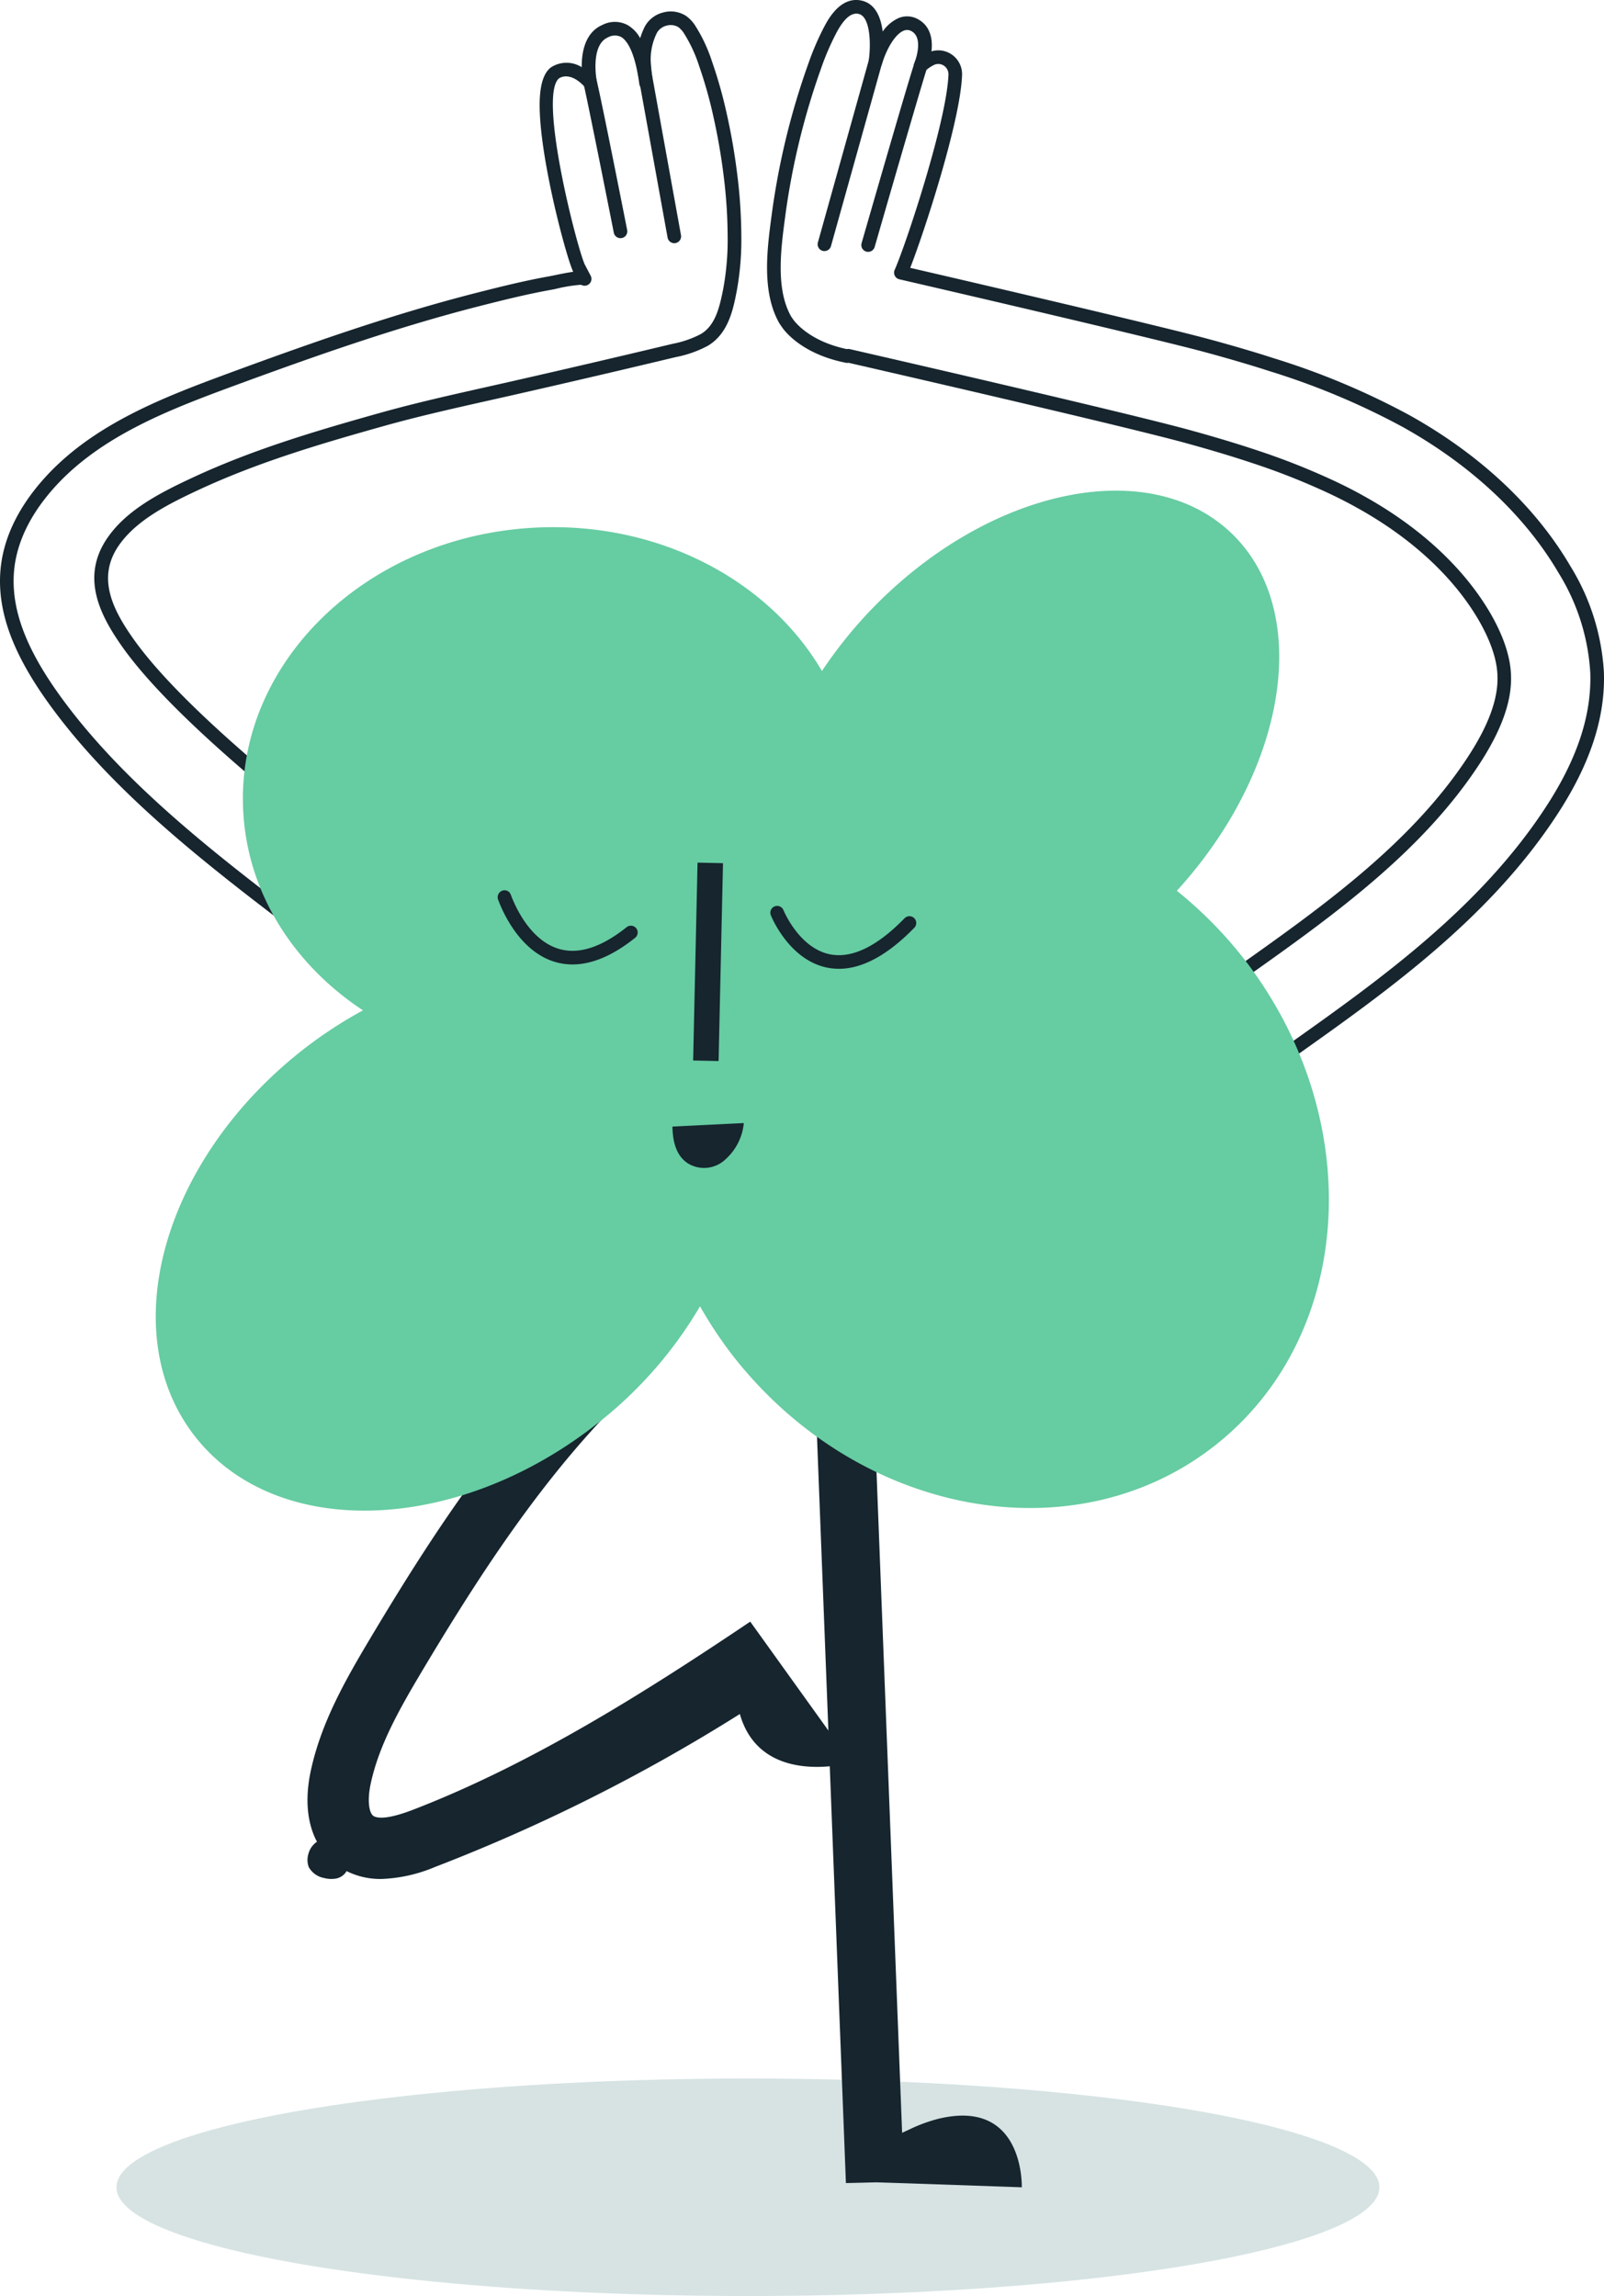
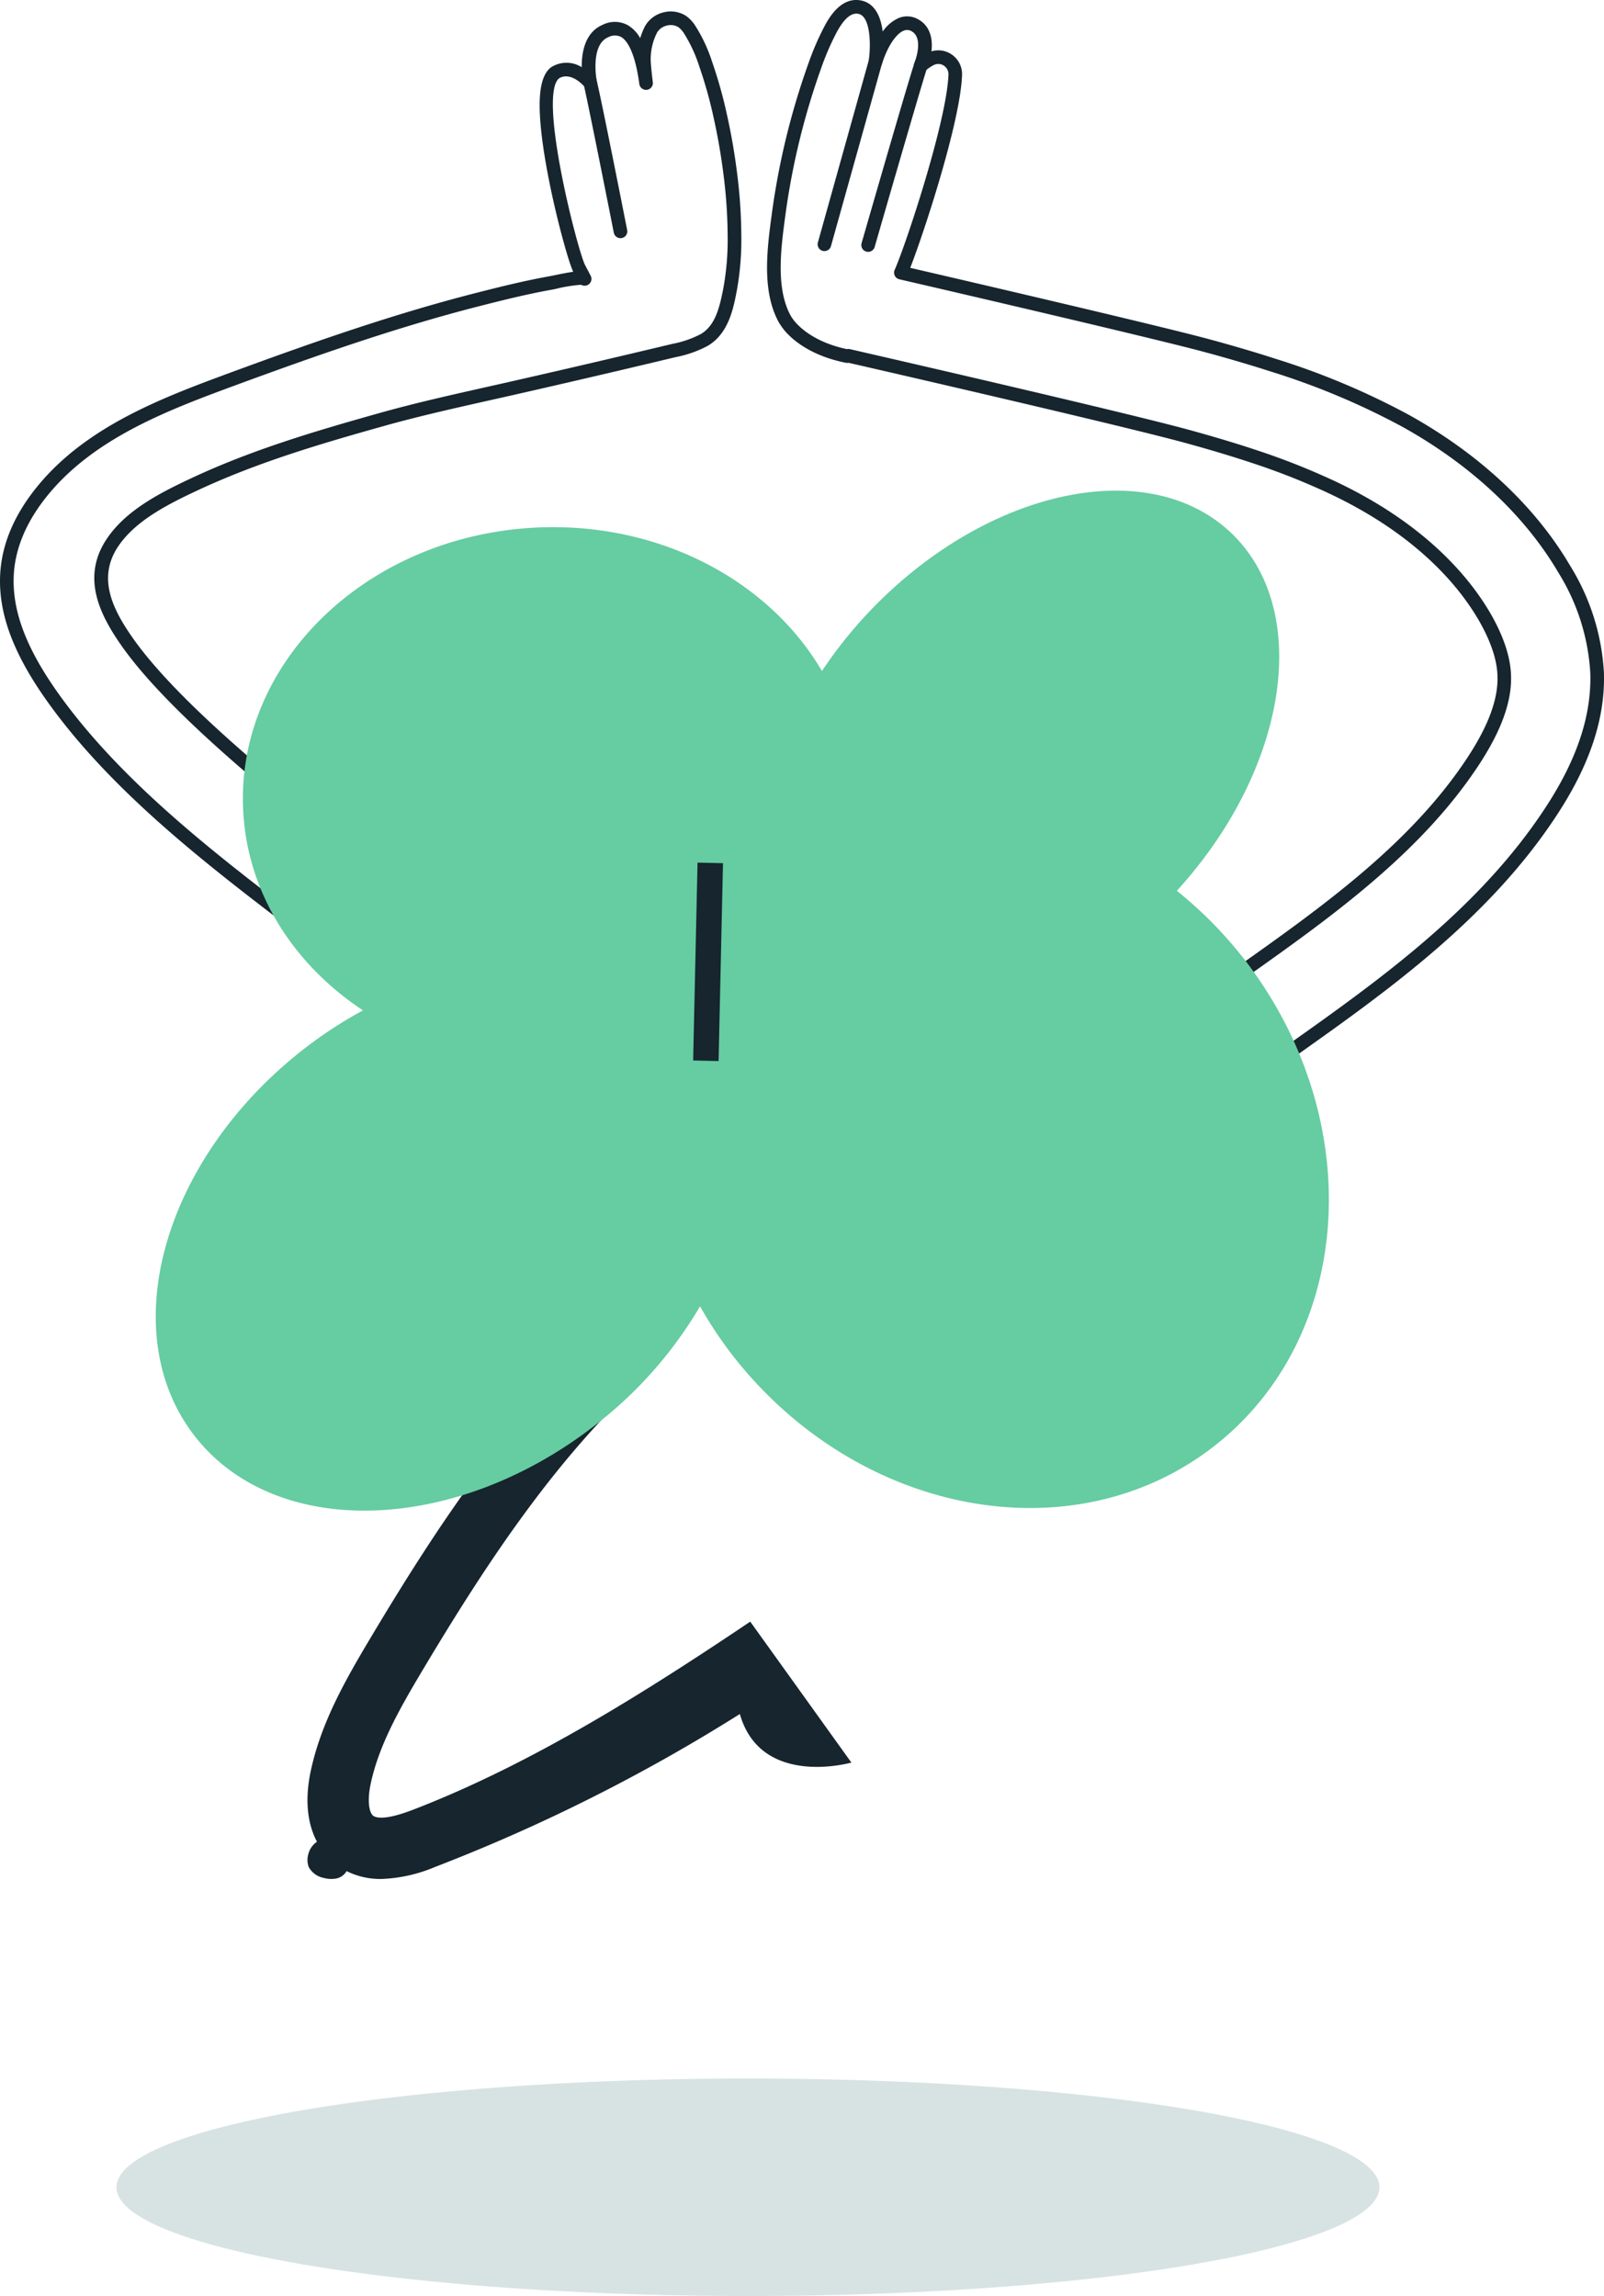
<svg xmlns="http://www.w3.org/2000/svg" width="265.433" height="380" viewBox="0 0 265.433 380">
  <g id="illu-bonhomme_vert" data-name="illu-bonhomme vert" transform="translate(2842.301 -174.629)">
    <ellipse id="Ellipse_18" data-name="Ellipse 18" cx="104.5" cy="18" rx="104.5" ry="18" transform="translate(-2823.031 518.629)" fill="#d7e3e3" />
    <g id="Groupe_67" data-name="Groupe 67">
      <path id="Tracé_57" data-name="Tracé 57" d="M654.638,416.734s-14.953,4.26-18.458-8.035a290.708,290.708,0,0,1-50.461,25.321A25.1,25.1,0,0,1,576.862,436a12.558,12.558,0,0,1-5.77-1.307,1.581,1.581,0,0,1-.18.293,2.584,2.584,0,0,1-1.646.958,4.6,4.6,0,0,1-1.915-.113,3.611,3.611,0,0,1-2.513-1.814,3.393,3.393,0,0,1-.067-2.118,3.51,3.51,0,0,1,1.431-2.062c-1.656-3.121-2.017-7.178-1-11.843,1.7-7.821,5.589-14.728,9.748-21.7,10.964-18.379,23.427-37.424,40.24-52.287L621.9,351.6c-15.765,13.951-27.7,32.218-38.246,49.887-3.854,6.469-7.167,12.34-8.542,18.661-.642,2.952-.259,4.845.361,5.364.394.327,1.825.879,6.592-.957,19.6-7.55,38.415-19.428,55.837-31.147Z" transform="translate(-3356.051 49.605)" fill="#16252e" />
-       <path id="Tracé_58" data-name="Tracé 58" d="M717.039,477.254a25.7,25.7,0,0,0-4.858,1.761l-1.292.6-5.082-131.189c-3.188.917-6.346,1.933-9.506,3.054l5.286,136.454,5.065-.123c8.04.25,24.039.822,24.039.822s.475-14.694-13.652-11.375" transform="translate(-3403.905 48)" fill="#16252e" />
      <path id="Tracé_59" data-name="Tracé 59" d="M770.9,174.985a1.006,1.006,0,0,1-.174-.014,1.148,1.148,0,0,1-.749-.446l-8.881-12.532a1.128,1.128,0,0,1,.267-1.572c14.352-10.158,29.193-20.662,38.654-35.05,3.481-5.3,5.1-9.722,4.959-13.509-.071-2.693-1.131-5.821-3.152-9.308-4.189-7.138-11.119-13.534-20.037-18.491-2-1.121-4.109-2.17-6.458-3.211a113.2,113.2,0,0,0-10.6-4.108c-3.316-1.111-6.942-2.208-11.086-3.351-9.933-2.744-47.757-11.449-56.059-13.354a1.076,1.076,0,0,1-.435,0c-7.779-1.544-10.494-5.773-10.606-5.952a7.256,7.256,0,0,1-.7-1.138c-2.609-5.162-1.7-11.972-.963-17.443l.057-.428A122.15,122.15,0,0,1,690.95,10.5a45.271,45.271,0,0,1,2.631-6.1c.663-1.251,2.694-5.05,6.147-4.31,2.318.507,3.219,2.805,3.516,5.133a6.342,6.342,0,0,1,2.672-2.253,3.677,3.677,0,0,1,3.271.267c1.981,1.144,2.358,3.3,2.125,5.262a3.885,3.885,0,0,1,3.263.46,3.941,3.941,0,0,1,1.8,3.5c-.294,7.749-6.3,26.039-8.576,31.869,11.825,2.735,42.073,9.795,49.42,11.8l1.089.292c2.647.735,6.131,1.724,9.725,2.891a123.714,123.714,0,0,1,22.319,9.367C802.021,75.168,811.24,83.8,817.017,93.65a37.516,37.516,0,0,1,5.571,17.57c.263,7.59-2.312,15.377-7.872,23.809-11.242,17.129-28.184,29.139-43.132,39.737a1.2,1.2,0,0,1-.686.219m-7.313-13.375,7.576,10.692c14.594-10.349,30.889-22.082,41.672-38.512,5.295-8.03,7.749-15.387,7.5-22.492a35.3,35.3,0,0,0-5.262-16.509c-5.574-9.5-14.5-17.849-25.811-24.145a121.565,121.565,0,0,0-21.917-9.193c-3.557-1.154-7.011-2.135-9.623-2.86l-1.081-.292C749.033,56.226,716.723,48.7,706,46.222a1.127,1.127,0,0,1-.775-1.56c1.752-3.9,8.6-24.461,8.9-32.292a1.709,1.709,0,0,0-.777-1.518,1.648,1.648,0,0,0-1.656-.086,6.717,6.717,0,0,0-1.435.987,1.127,1.127,0,0,1-1.782-1.285c.017-.041,1.653-4.083-.415-5.278a1.442,1.442,0,0,0-1.325-.121c-1.308.513-2.728,2.682-3.619,5.527a1.127,1.127,0,0,1-2.191-.494c.4-2.791.288-7.378-1.678-7.808-1.209-.252-2.411.772-3.677,3.162a43.122,43.122,0,0,0-2.5,5.8,119.907,119.907,0,0,0-5.9,24.124l-.057.428c-.692,5.163-1.554,11.589.74,16.127a5.539,5.539,0,0,0,.537.875c.077.115,2.374,3.582,8.908,4.965a1.086,1.086,0,0,1,.485,0c7.655,1.755,46.35,10.655,56.453,13.447,4.184,1.154,7.849,2.261,11.2,3.386a115.53,115.53,0,0,1,10.8,4.187c2.409,1.066,4.582,2.147,6.639,3.3,9.266,5.15,16.489,11.834,20.884,19.324,2.215,3.822,3.376,7.31,3.458,10.37.16,4.259-1.582,9.111-5.329,14.82-9.49,14.431-24.081,24.922-38.315,35" transform="translate(-3399.474 174.631)" fill="#16252e" />
      <path id="Tracé_60" data-name="Tracé 60" d="M709.737,47.04a1.126,1.126,0,0,1-1.083-1.439c8.592-29.8,8.834-30.161,8.963-30.355a1.127,1.127,0,0,1,1.954,1.11c-.446,1.188-5.464,18.463-8.752,29.87a1.128,1.128,0,0,1-1.083.814" transform="translate(-3408.378 169.272)" fill="#16252e" />
      <path id="Tracé_61" data-name="Tracé 61" d="M698.374,45.147a1.149,1.149,0,0,1-.3-.041,1.126,1.126,0,0,1-.781-1.388L706.516,10.7a1.127,1.127,0,0,1,2.17.608l-9.228,33.013a1.127,1.127,0,0,1-1.084.822" transform="translate(-3404.248 171.039)" fill="#16252e" />
      <path id="Tracé_62" data-name="Tracé 62" d="M534.246,155.565a1.124,1.124,0,0,1-.683-.231c-14.188-10.812-30.27-23.068-41.012-38.124-5.592-7.846-8.083-14.458-7.835-20.812.2-5.05,2.26-10.021,6.132-14.775,8.225-10.1,20.965-14.8,32.2-18.954l2.3-.844c11.943-4.359,24.809-8.856,37.988-12.224,4.145-1.059,8.207-2.071,12.354-2.807.087-.015.264-.054.5-.1,1.43-.3,2.518-.512,3.355-.624l-.025-.05.014-.008c-1.172-2.414-6.173-21.071-5.465-29.264.19-2.205.759-3.667,1.738-4.469a4.7,4.7,0,0,1,5.157-.075c-.021-2.43.525-5.747,3.429-7a4.484,4.484,0,0,1,4.164.028A5.678,5.678,0,0,1,590.64,7.4a11.823,11.823,0,0,1,.773-1.937,4.755,4.755,0,0,1,3.02-2.314,4.7,4.7,0,0,1,3.777.554A5.874,5.874,0,0,1,599.8,5.412a25.786,25.786,0,0,1,2.733,5.881,74.551,74.551,0,0,1,2.4,8.487c.737,3.259,1.323,6.607,1.74,9.953a84.477,84.477,0,0,1,.7,10.221,47.112,47.112,0,0,1-.758,9.3c-.575,2.963-1.362,7.021-4.786,9.06a18.865,18.865,0,0,1-5.316,1.873c-8.926,2.137-17.915,4.234-26.715,6.234q-2.027.459-4.057.913c-5.779,1.3-11.755,2.636-17.53,4.258-10.584,2.971-20.9,6.019-30.75,10.617-5.113,2.386-10.341,5.066-13.18,9.266-3.6,5.334-.875,10.608,2.611,15.511,9.17,12.826,32.3,30.518,46.117,41.088a1.174,1.174,0,0,1,.448,1.116,1.123,1.123,0,0,1-.76.9l-18.116,5.436a1.127,1.127,0,0,1-.324.047M580.774,48.217a25.15,25.15,0,0,0-4.106.677c-.274.058-.479.1-.578.118-4.071.723-8.088,1.724-12.189,2.771-13.084,3.344-25.887,7.82-37.774,12.158l-2.292.84c-10.97,4.054-23.4,8.646-31.239,18.265-3.558,4.366-5.45,8.887-5.628,13.438-.227,5.828,2.131,12,7.42,19.416,10.43,14.619,26.136,26.661,40.086,37.293l15.453-4.637c-14.09-10.788-35.893-27.7-44.88-40.266-3.768-5.3-7.028-11.592-2.642-18.081,3.161-4.678,8.695-7.528,14.093-10.047,10-4.67,20.416-7.748,31.093-10.745,5.833-1.637,11.839-2.984,17.647-4.287q2.027-.455,4.05-.913c8.793-2,17.772-4.091,26.69-6.227a16.869,16.869,0,0,0,4.688-1.617c2.365-1.407,3.087-4.253,3.727-7.552a44.784,44.784,0,0,0,.716-8.859,82.237,82.237,0,0,0-.68-9.951c-.408-3.274-.982-6.548-1.7-9.736a72.6,72.6,0,0,0-2.322-8.231,23.928,23.928,0,0,0-2.475-5.369,4.013,4.013,0,0,0-.954-1.086,2.459,2.459,0,0,0-1.966-.263,2.514,2.514,0,0,0-1.59,1.164,9.788,9.788,0,0,0-1.041,4.76c.075,1.087.206,2.369.348,3.429a1.127,1.127,0,0,1-2.234.3h0V14.97c-.774-5.723-2.229-7.33-3.028-7.778a2.335,2.335,0,0,0-2.162.073c-2.981,1.289-1.864,7.212-1.852,7.271a1.127,1.127,0,0,1-1.938.985c-2.436-2.682-4.12-1.6-4.307-1.47-3.482,2.854,2.949,28.012,4.277,30.846.015.024.03.05.043.075l.917,1.749a1.128,1.128,0,0,1-1.561,1.5c-.031,0-.067,0-.107,0M491.721,82.335h0Zm88.79-34.456,0,0,0,0" transform="translate(-3327 173.547)" fill="#16252e" />
      <path id="Tracé_63" data-name="Tracé 63" d="M642.416,46.255a1.129,1.129,0,0,1-1.105-.908c-1.87-9.465-4.758-23.86-5.094-24.986a1.127,1.127,0,0,1,2.048-.933c.1.186.353.681,5.258,25.481a1.125,1.125,0,0,1-1.107,1.346" transform="translate(-3382.039 167.79)" fill="#16252e" />
-       <path id="Tracé_64" data-name="Tracé 64" d="M656.512,46.287a1.128,1.128,0,0,1-1.108-.927l-4.959-27.417a1.127,1.127,0,0,1,2.219-.4l4.958,27.417a1.127,1.127,0,0,1-1.11,1.327" transform="translate(-3387.232 168.591)" fill="#16252e" />
    </g>
    <path id="Tracé_65" data-name="Tracé 65" d="M705.026,204.747a68.465,68.465,0,0,0-10.864-10.959c18.369-20.134,22.472-46.383,8.984-59.225-13.754-13.095-40.553-7.273-59.858,13a73.477,73.477,0,0,0-7.855,9.856c-8.712-14.895-26.777-24.7-47.218-23.744-27.965,1.307-49.708,22.217-48.563,46.7.64,13.691,8.309,25.594,19.829,33.205a72.014,72.014,0,0,0-9.975,6.543c-23.25,18.239-31.218,46.894-17.8,64s43.148,16.191,66.4-2.048a68.9,68.9,0,0,0,17.151-19.513,68.967,68.967,0,0,0,5.51,8.277c20.728,26.422,56.393,33.045,79.66,14.792s25.326-54.469,4.6-80.891" transform="translate(-3341.716 128.267)" fill="#66cca2" />
    <g id="Groupe_68" data-name="Groupe 68">
-       <path id="Tracé_66" data-name="Tracé 66" d="M626.463,243.745a10.167,10.167,0,0,1-2.723-.369c-5.942-1.65-8.84-8.338-9.586-10.349a1.157,1.157,0,0,1,.646-1.478,1.094,1.094,0,0,1,1.437.616s.029.074.03.078c.653,1.756,3.163,7.6,8.076,8.96,3.214.894,6.935-.322,11.055-3.612a1.127,1.127,0,1,1,1.406,1.761c-3.66,2.922-7.125,4.393-10.341,4.393" transform="translate(-3374.023 90.504)" fill="#16252e" />
-       <path id="Tracé_67" data-name="Tracé 67" d="M696.3,245.921a9.819,9.819,0,0,1-1.909-.187c-6.335-1.26-9.246-8.4-9.366-8.7a1.127,1.127,0,0,1,2.093-.835c.025.062,2.593,6.317,7.723,7.329,3.624.715,7.778-1.3,12.336-5.982a1.127,1.127,0,0,1,1.615,1.572c-4.4,4.524-8.595,6.806-12.492,6.806" transform="translate(-3399.779 89.045)" fill="#16252e" />
      <rect id="Rectangle_14" data-name="Rectangle 14" width="32.756" height="4.212" transform="translate(-2727.598 350.143) rotate(-88.727)" fill="#16252e" />
-       <path id="Tracé_68" data-name="Tracé 68" d="M671.318,291.988a9.2,9.2,0,0,1-3.009,5.982,5.126,5.126,0,0,1-6.035.816c-2.216-1.285-2.718-3.847-2.767-6.213Z" transform="translate(-3390.532 68.51)" fill="#16252e" />
    </g>
  </g>
</svg>